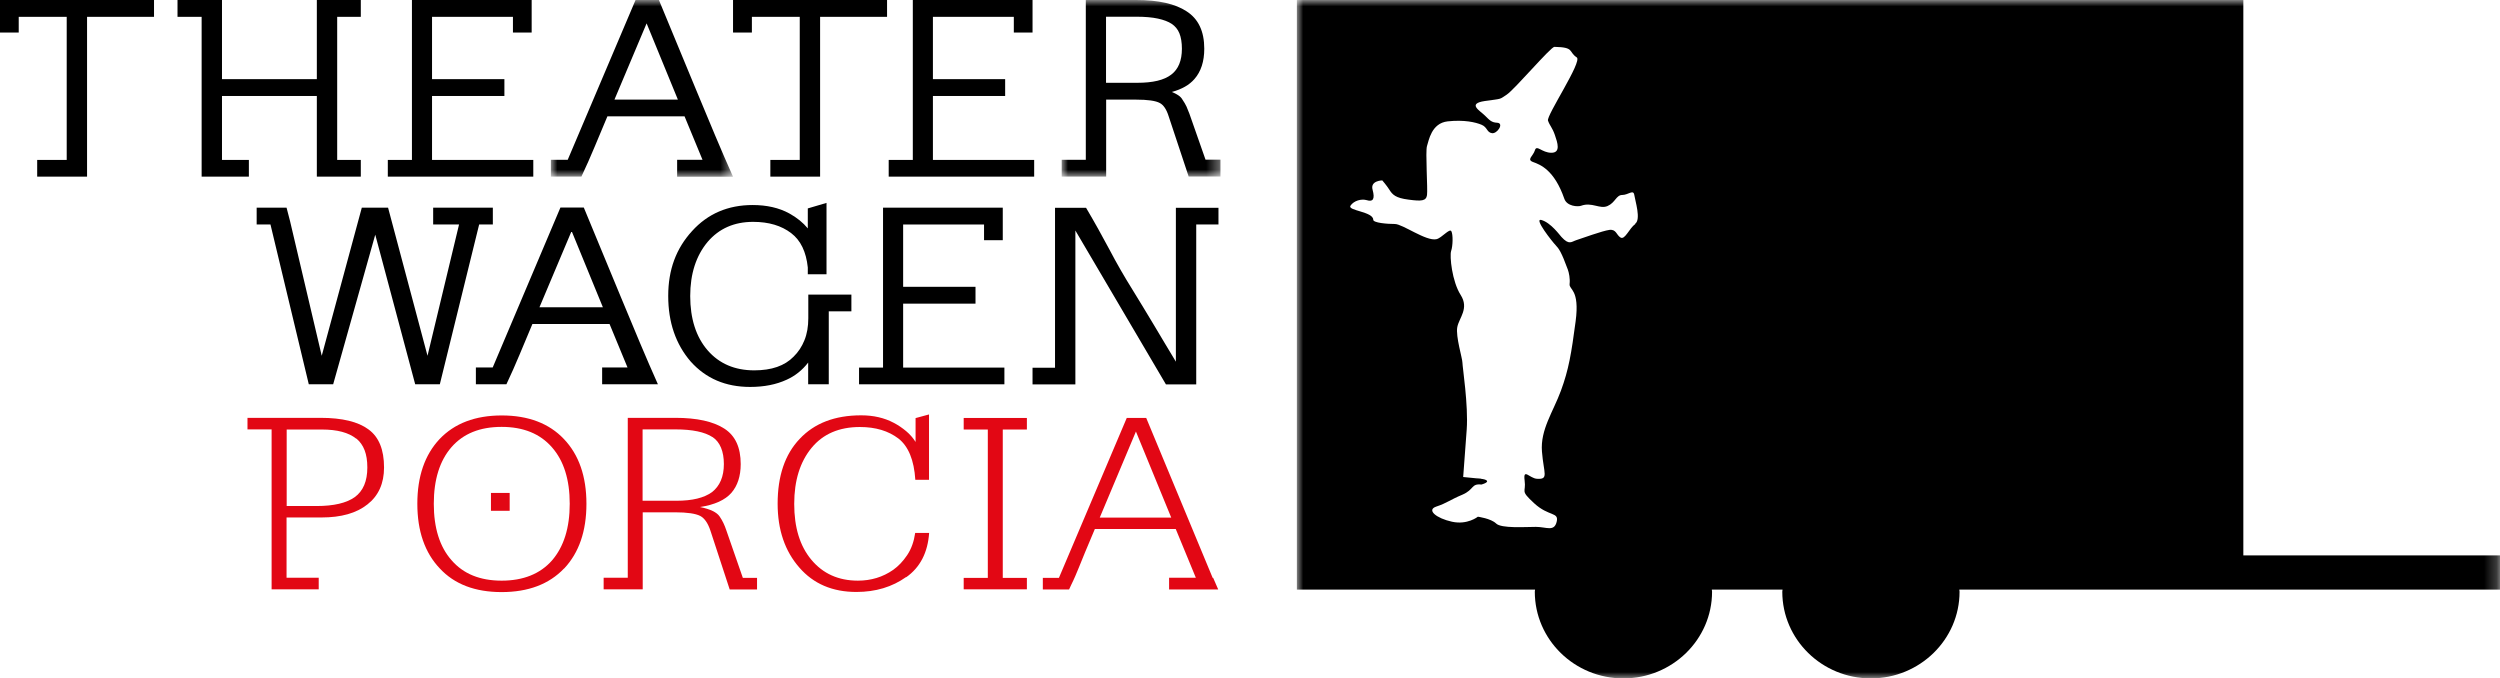
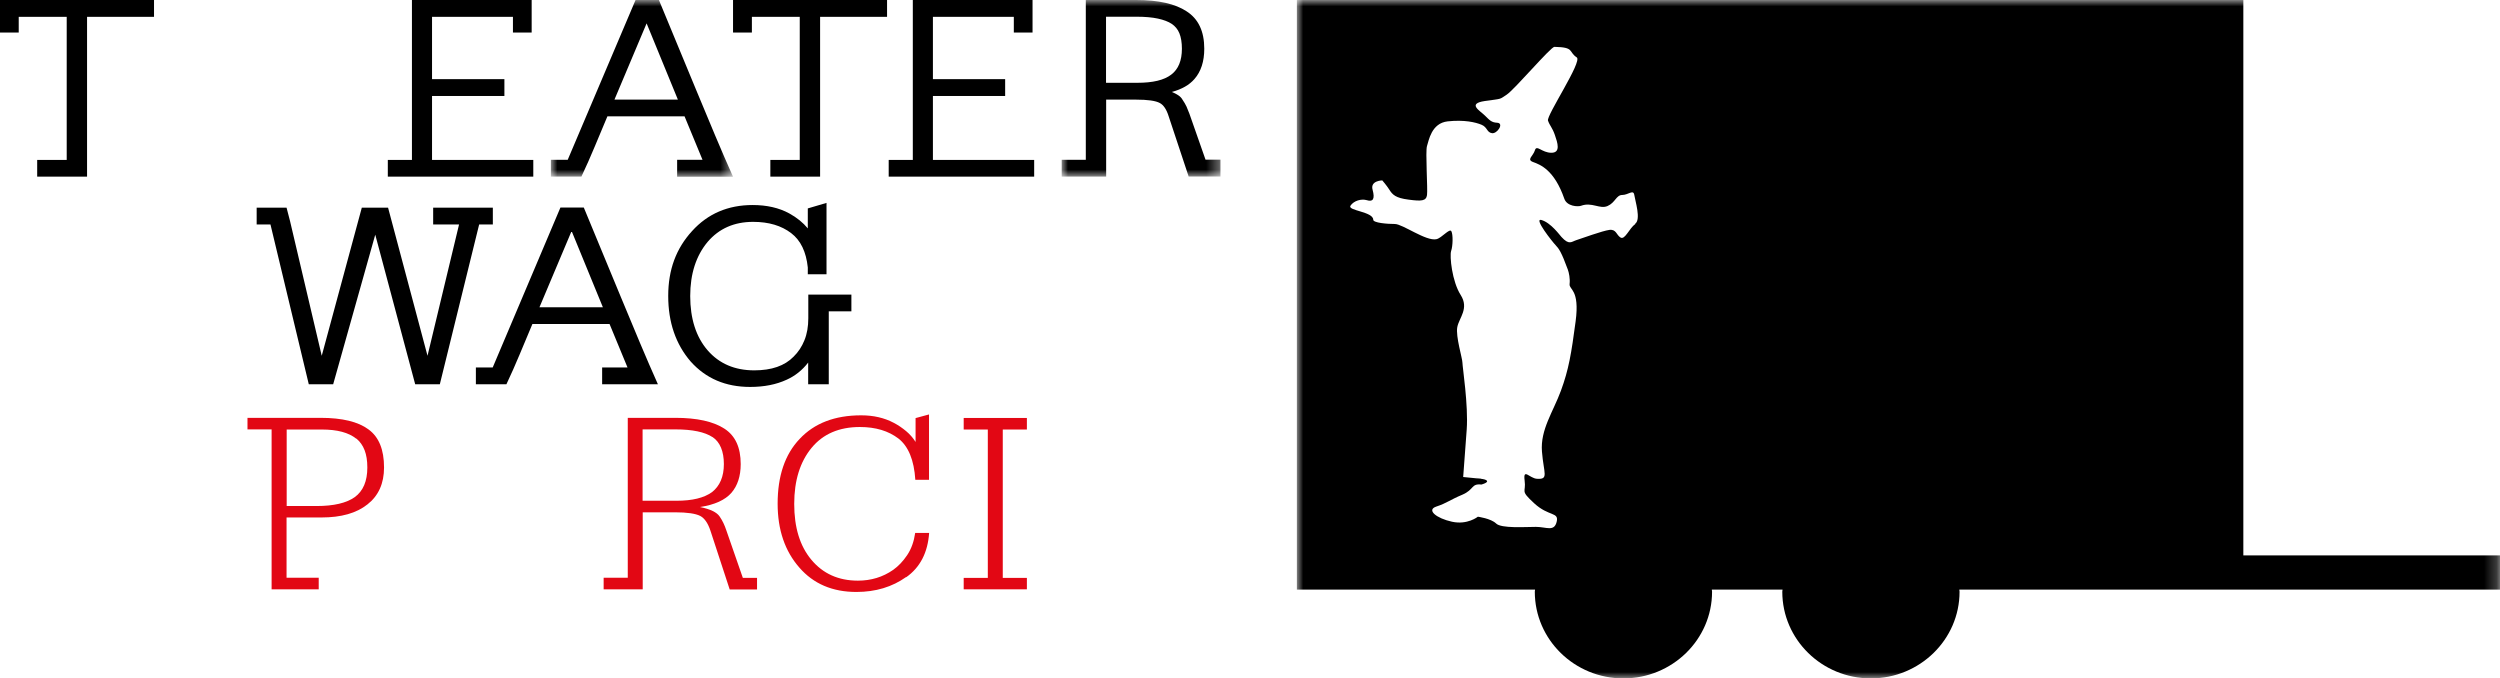
<svg xmlns="http://www.w3.org/2000/svg" id="Ebene_1" version="1.1" viewBox="0 0 199 54">
  <defs>
    <style>
      .st0 {
        mask: url(#mask);
      }

      .st1 {
        fill: #fff;
      }

      .st1, .st2, .st3 {
        fill-rule: evenodd;
      }

      .st4 {
        mask: url(#mask-1);
      }

      .st2 {
        fill: #e20714;
      }

      .st5 {
        mask: url(#mask-21);
      }
    </style>
    <mask id="mask" x="103.23" y="0" width="95.77" height="54" maskUnits="userSpaceOnUse">
      <g id="mask-2">
        <polygon id="path-1" class="st1" points="103.23 0 199 0 199 54 103.23 54 103.23 0" />
      </g>
    </mask>
    <mask id="mask-1" x="43.86" y="0" width="14.5" height="14.06" maskUnits="userSpaceOnUse">
      <g id="mask-4">
        <polygon id="path-3" class="st1" points="43.86 0 58.35 0 58.35 14.06 43.86 14.06 43.86 0" />
      </g>
    </mask>
    <mask id="mask-21" data-name="mask-2" x="84.51" y="0" width="12.64" height="14.06" maskUnits="userSpaceOnUse">
      <g id="mask-6">
        <polygon id="path-5" class="st1" points="84.51 0 97.16 0 97.16 14.06 84.51 14.06 84.51 0" />
      </g>
    </mask>
  </defs>
  <g class="st0">
    <path id="Fill-1" class="st3" d="M199,46.93v-2.72h-20.43V0h-75.34v46.93h18.96c0,.06-.02.11-.02.17,0,3.81,3.16,6.9,7.05,6.9s7.06-3.09,7.06-6.9c0-.06-.02-.11-.02-.17h5.63c0,.06-.02.11-.02.17,0,3.81,3.16,6.9,7.05,6.9s7.06-3.09,7.06-6.9c0-.06-.02-.11-.02-.17h43.03ZM130.17,17.83c-.48.34-.82,1.28-1.17,1.08-.34-.2-.34-.68-.89-.61-.55.07-2.21.68-2.62.81-.41.13-.58.43-1.2-.25-.11-.11-.84-1.14-1.6-1.35-.63-.17.87,1.73,1.15,2.02.25.27.44.51.96,1.93.09.25.19.72.14,1.15-.05.47.82.4.48,2.97-.34,2.56-.55,3.84-1.17,5.52-.62,1.69-1.65,3.1-1.51,4.85.14,1.75.57,2.23-.41,2.16-.57-.04-1.1-.88-.97.13.14,1.01-.41.74.76,1.82,1.17,1.08,1.99.67,1.79,1.48-.2.81-.82.4-1.65.4s-2.76.14-3.17-.27c-.41-.4-1.45-.54-1.45-.54,0,0-.83.67-2.06.4-1.24-.27-2.07-.94-1.24-1.21.82-.27,1.1-.54,2.06-.94.96-.41.69-.9,1.52-.81,0,0,.81-.21.27-.4-.05-.02-.13-.03-.21-.05l-1.51-.15s.14-1.82.28-3.77c.14-1.95-.34-4.99-.34-5.33s-.55-2.09-.41-2.83c.14-.74.96-1.48.27-2.56-.69-1.08-.89-3.1-.76-3.5.14-.4.16-1.31.02-1.57-.14-.27-.77.54-1.19.63-.83.18-2.69-1.21-3.31-1.21s-1.72-.09-1.72-.34c0-.65-2.09-.72-1.81-1.12.27-.4.87-.56,1.28-.44.51.16.68-.08.48-.82-.21-.74.77-.75.77-.75,0,0,.34.39.55.72.26.42.51.68,1.54.81,1.03.14,1.4.11,1.47-.36.07-.47-.14-3.5,0-3.91.14-.41.34-1.82,1.65-1.96,1.31-.14,2.21.07,2.69.27.48.2.41.61.83.67.41.07,1-.8.41-.83-.46-.02-.61-.22-.97-.57-.39-.39-1.44-.95,0-1.16,1.44-.2,1.12-.11,1.74-.51.62-.41,3.51-3.81,3.79-3.8,1.63.03,1.09.38,1.78.84.47.31-2.43,4.63-2.29,5.03.14.41.34.54.55,1.15.21.61.48,1.41-.28,1.41s-1.17-.67-1.31-.2c-.14.47-.69.74-.14.94.55.2,1.68.61,2.48,2.92.21.61,1.08.65,1.33.56.87-.32,1.49.29,2.11.02.62-.27.69-.88,1.17-.88s.89-.47.96,0c.07.47.55,1.95.07,2.29h0ZM117.92,38.12s.04.01.06.01h.05s-1.15-.22-.11-.01h0Z" />
  </g>
  <g>
    <polygon id="Fill-4" class="st3" points="0 0 0 2.59 1.49 2.59 1.49 1.34 5.31 1.34 5.31 12.73 2.96 12.73 2.96 14.06 6.93 14.06 6.93 12.94 6.93 1.34 10.98 1.34 12.26 1.34 12.26 0 0 0" />
-     <polygon id="Fill-5" class="st3" points="25.22 0 25.22 1.13 25.22 6.3 17.67 6.3 17.67 1.13 17.67 0 14.13 0 14.13 1.34 16.05 1.34 16.05 12.94 16.05 14.06 19.81 14.06 19.81 12.73 17.67 12.73 17.67 7.64 25.22 7.64 25.22 12.94 25.22 14.06 28.72 14.06 28.72 12.73 26.84 12.73 26.84 1.34 28.72 1.34 28.72 0 25.22 0" />
    <polygon id="Fill-6" class="st3" points="32.79 0 32.79 12.73 30.87 12.73 30.87 14.06 42.45 14.06 42.45 12.73 34.39 12.73 34.39 7.64 40.15 7.64 40.15 6.3 34.39 6.3 34.39 1.34 40.83 1.34 40.83 2.59 42.32 2.59 42.32 0 32.79 0" />
    <g class="st4">
      <path id="Fill-7" class="st3" d="M53.9,14.06v-1.34h2.02l-1.43-3.46h-6.14c-.34.81-.68,1.61-1.01,2.41-.33.8-.69,1.6-1.06,2.39h-2.43v-1.34h1.34L50.59,0h1.86c.46,1.1.93,2.26,1.44,3.48.5,1.22,1.01,2.44,1.52,3.67.51,1.23,1.02,2.44,1.51,3.62.5,1.18.97,2.28,1.43,3.3h-4.46ZM51.47,1.86l-2.56,6.07h5.05l-2.49-6.07Z" />
    </g>
    <polygon id="Fill-10" class="st3" points="58.35 0 58.35 2.59 59.85 2.59 59.85 1.34 63.66 1.34 63.66 12.73 61.32 12.73 61.32 14.06 65.28 14.06 65.28 12.94 65.28 1.34 69.33 1.34 70.61 1.34 70.61 0 58.35 0" />
    <polygon id="Fill-11" class="st3" points="72.66 0 72.66 12.73 70.74 12.73 70.74 14.06 82.32 14.06 82.32 12.73 74.26 12.73 74.26 7.64 80.01 7.64 80.01 6.3 74.26 6.3 74.26 1.34 80.7 1.34 80.7 2.59 82.19 2.59 82.19 0 72.66 0" />
    <g class="st5">
      <path id="Fill-12" class="st3" d="M94.62,14.06l-1.6-4.82c-.17-.54-.41-.89-.7-1.04-.33-.18-.96-.27-1.9-.27h-2.37v6.13h-3.54v-1.34h1.92V0h4.01c1.76,0,3.1.3,4.01.9.94.6,1.41,1.59,1.41,2.98,0,1.01-.26,1.82-.79,2.42-.4.46-.99.8-1.79,1.02.2.08.37.17.52.27.15.1.26.22.33.35.13.18.23.37.32.55.08.19.16.38.23.57l1.28,3.65h1.19v1.34h-2.54ZM93.88,2.65c-.13-.32-.34-.57-.61-.75-.27-.18-.64-.32-1.1-.42-.46-.1-1.03-.15-1.72-.15h-2.41v5.26h2.5c1.22,0,2.12-.21,2.69-.65.57-.43.85-1.12.85-2.06,0-.5-.07-.91-.2-1.23h0Z" />
    </g>
  </g>
  <g>
    <polygon id="Fill-15" class="st3" points="38.14 17.87 35.01 30.59 33.05 30.59 29.87 18.68 26.52 30.59 24.58 30.59 21.53 17.87 20.43 17.87 20.43 16.53 22.81 16.53 23.09 17.61 25.61 28.32 28.8 16.53 30.89 16.53 34.03 28.32 36.54 17.87 34.48 17.87 34.48 16.53 39.23 16.53 39.23 17.87 38.14 17.87" />
    <path id="Fill-16" class="st3" d="M47.93,30.59v-1.34h2.02l-1.43-3.46h-6.14c-.34.81-.68,1.61-1.01,2.41-.33.8-.69,1.6-1.06,2.39h-2.43v-1.34h1.34l5.39-12.73h1.86c.46,1.1.93,2.26,1.44,3.48.5,1.22,1.01,2.44,1.52,3.67.51,1.23,1.02,2.44,1.51,3.62.5,1.18.97,2.28,1.43,3.3h-4.46ZM45.5,18.39l-2.56,6.07h5.05l-2.49-6.07Z" />
    <path id="Fill-18" class="st3" d="M65.97,24.77v5.82h-1.64v-1.73c-.47.61-1.04,1.06-1.7,1.36-.84.39-1.81.58-2.92.58-1.95,0-3.52-.67-4.73-2.02-1.19-1.38-1.79-3.12-1.79-5.22s.63-3.78,1.9-5.17c1.25-1.38,2.86-2.07,4.82-2.07,1.12,0,2.1.22,2.92.67.6.33,1.09.73,1.47,1.19v-1.59l1.49-.44v5.68h-1.49v-.54c-.13-1.25-.57-2.16-1.32-2.73-.78-.6-1.79-.9-3.03-.9-1.51,0-2.71.53-3.62,1.59-.92,1.1-1.39,2.54-1.39,4.32s.46,3.25,1.39,4.32c.92,1.06,2.16,1.59,3.71,1.59,1.38,0,2.42-.36,3.13-1.09.37-.36.66-.8.86-1.3.21-.51.31-1.1.31-1.76v-1.88h3.43v1.33h-1.79Z" />
-     <polygon id="Fill-21" class="st3" points="68.38 30.59 68.38 29.26 70.29 29.26 70.29 16.53 79.82 16.53 79.82 19.12 78.33 19.12 78.33 17.87 71.89 17.87 71.89 22.83 77.65 22.83 77.65 24.17 71.89 24.17 71.89 29.26 79.95 29.26 79.95 30.59 68.38 30.59" />
-     <path id="Fill-22" class="st3" d="M95.22,17.87v12.73h-2.41l-7.21-12.25v12.25h-3.41v-1.33h1.79v-12.73h2.47c.68,1.15,1.3,2.27,1.87,3.34.56,1.07,1.17,2.13,1.82,3.17.58.95,1.16,1.89,1.73,2.85.57.95,1.14,1.92,1.73,2.89v-12.25h3.39v1.33h-1.77Z" />
  </g>
  <g>
    <path id="Fill-24" class="st2" d="M29.25,40.15c-.88.7-2.1,1.04-3.65,1.04h-2.79v4.8h2.56v.92h-3.75v-12.73h-1.92v-.92h5.82c1.72,0,2.99.31,3.81.92.83.6,1.24,1.61,1.24,3.03,0,1.27-.44,2.25-1.32,2.94M28.36,34.92c-.61-.49-1.52-.73-2.73-.73h-2.81v6.09h2.37c1.38,0,2.39-.24,3.05-.71.67-.49,1-1.27,1-2.36s-.29-1.81-.87-2.3" />
-     <path id="Fill-26" class="st2" d="M44.9,45.25c-1.19,1.25-2.85,1.88-4.97,1.88s-3.76-.63-4.92-1.88c-1.19-1.25-1.79-2.97-1.79-5.15s.59-3.89,1.77-5.15c1.19-1.25,2.84-1.88,4.95-1.88s3.77.63,4.95,1.88c1.19,1.25,1.79,2.97,1.79,5.15s-.59,3.89-1.77,5.15h0ZM43.94,35.61c-.94-1.08-2.27-1.63-4.01-1.63s-3.05.54-3.99,1.61c-.94,1.08-1.41,2.59-1.41,4.51s.47,3.43,1.41,4.49c.94,1.09,2.27,1.63,3.99,1.63s3.07-.54,4.01-1.61c.94-1.09,1.41-2.59,1.41-4.51s-.47-3.42-1.41-4.49h0ZM39.08,40.66h1.49v-1.42h-1.49v1.42Z" />
    <path id="Fill-28" class="st2" d="M58.08,46.91l-1.53-4.67c-.2-.6-.47-.99-.81-1.17-.37-.19-1.04-.29-2-.29h-2.58v6.13h-3.11v-.92h1.92v-12.73h3.79c1.72,0,3.02.29,3.9.86.87.56,1.3,1.5,1.3,2.82,0,.96-.25,1.72-.74,2.29-.5.57-1.33.95-2.5,1.13.83.17,1.34.42,1.56.75.23.33.4.7.53,1.09l1.32,3.8h1.13v.92h-2.18ZM56.71,34.79c-.61-.4-1.59-.61-2.94-.61h-2.62v5.68h2.71c1.25,0,2.19-.23,2.82-.69.62-.49.94-1.23.94-2.23s-.3-1.75-.9-2.15h0Z" />
    <path id="Fill-30" class="st2" d="M72.13,45.93c-1.11.79-2.43,1.19-3.96,1.19-1.91,0-3.42-.65-4.54-1.94-1.15-1.31-1.73-3-1.73-5.09,0-2.2.58-3.92,1.75-5.15,1.17-1.25,2.8-1.88,4.9-1.88.98,0,1.84.2,2.58.59.37.19.7.42,1,.67.3.25.55.54.75.86v-1.9l1.07-.29v5.2h-1.09c-.1-1.57-.55-2.66-1.34-3.28-.8-.61-1.82-.92-3.07-.92-1.65,0-2.93.55-3.84,1.65-.92,1.11-1.39,2.6-1.39,4.47s.45,3.35,1.36,4.44c.92,1.11,2.16,1.67,3.71,1.67,1.04,0,1.98-.28,2.81-.86.41-.29.78-.68,1.11-1.17.33-.49.54-1.08.64-1.77h1.11c-.11,1.57-.72,2.75-1.83,3.53" />
    <polygon id="Fill-33" class="st2" points="76.71 46.91 76.71 46 78.63 46 78.63 34.19 76.71 34.19 76.71 33.27 81.74 33.27 81.74 34.19 79.82 34.19 79.82 46 81.74 46 81.74 46.91 76.71 46.91" />
-     <path id="Fill-34" class="st2" d="M93.06,46.91v-.92h2.13l-1.6-3.88h-6.44c-.33.77-.59,1.39-.79,1.88-.2.49-.36.88-.48,1.18-.12.3-.21.52-.28.67-.06.15-.12.27-.17.38-.05.1-.1.2-.14.29-.04.09-.11.23-.19.41h-2.09v-.92h1.28l5.4-12.73h1.55l5.29,12.73h.04l.4.92h-3.92ZM90.42,34.35l-2.88,6.85h5.69l-2.81-6.85Z" />
  </g>
</svg>